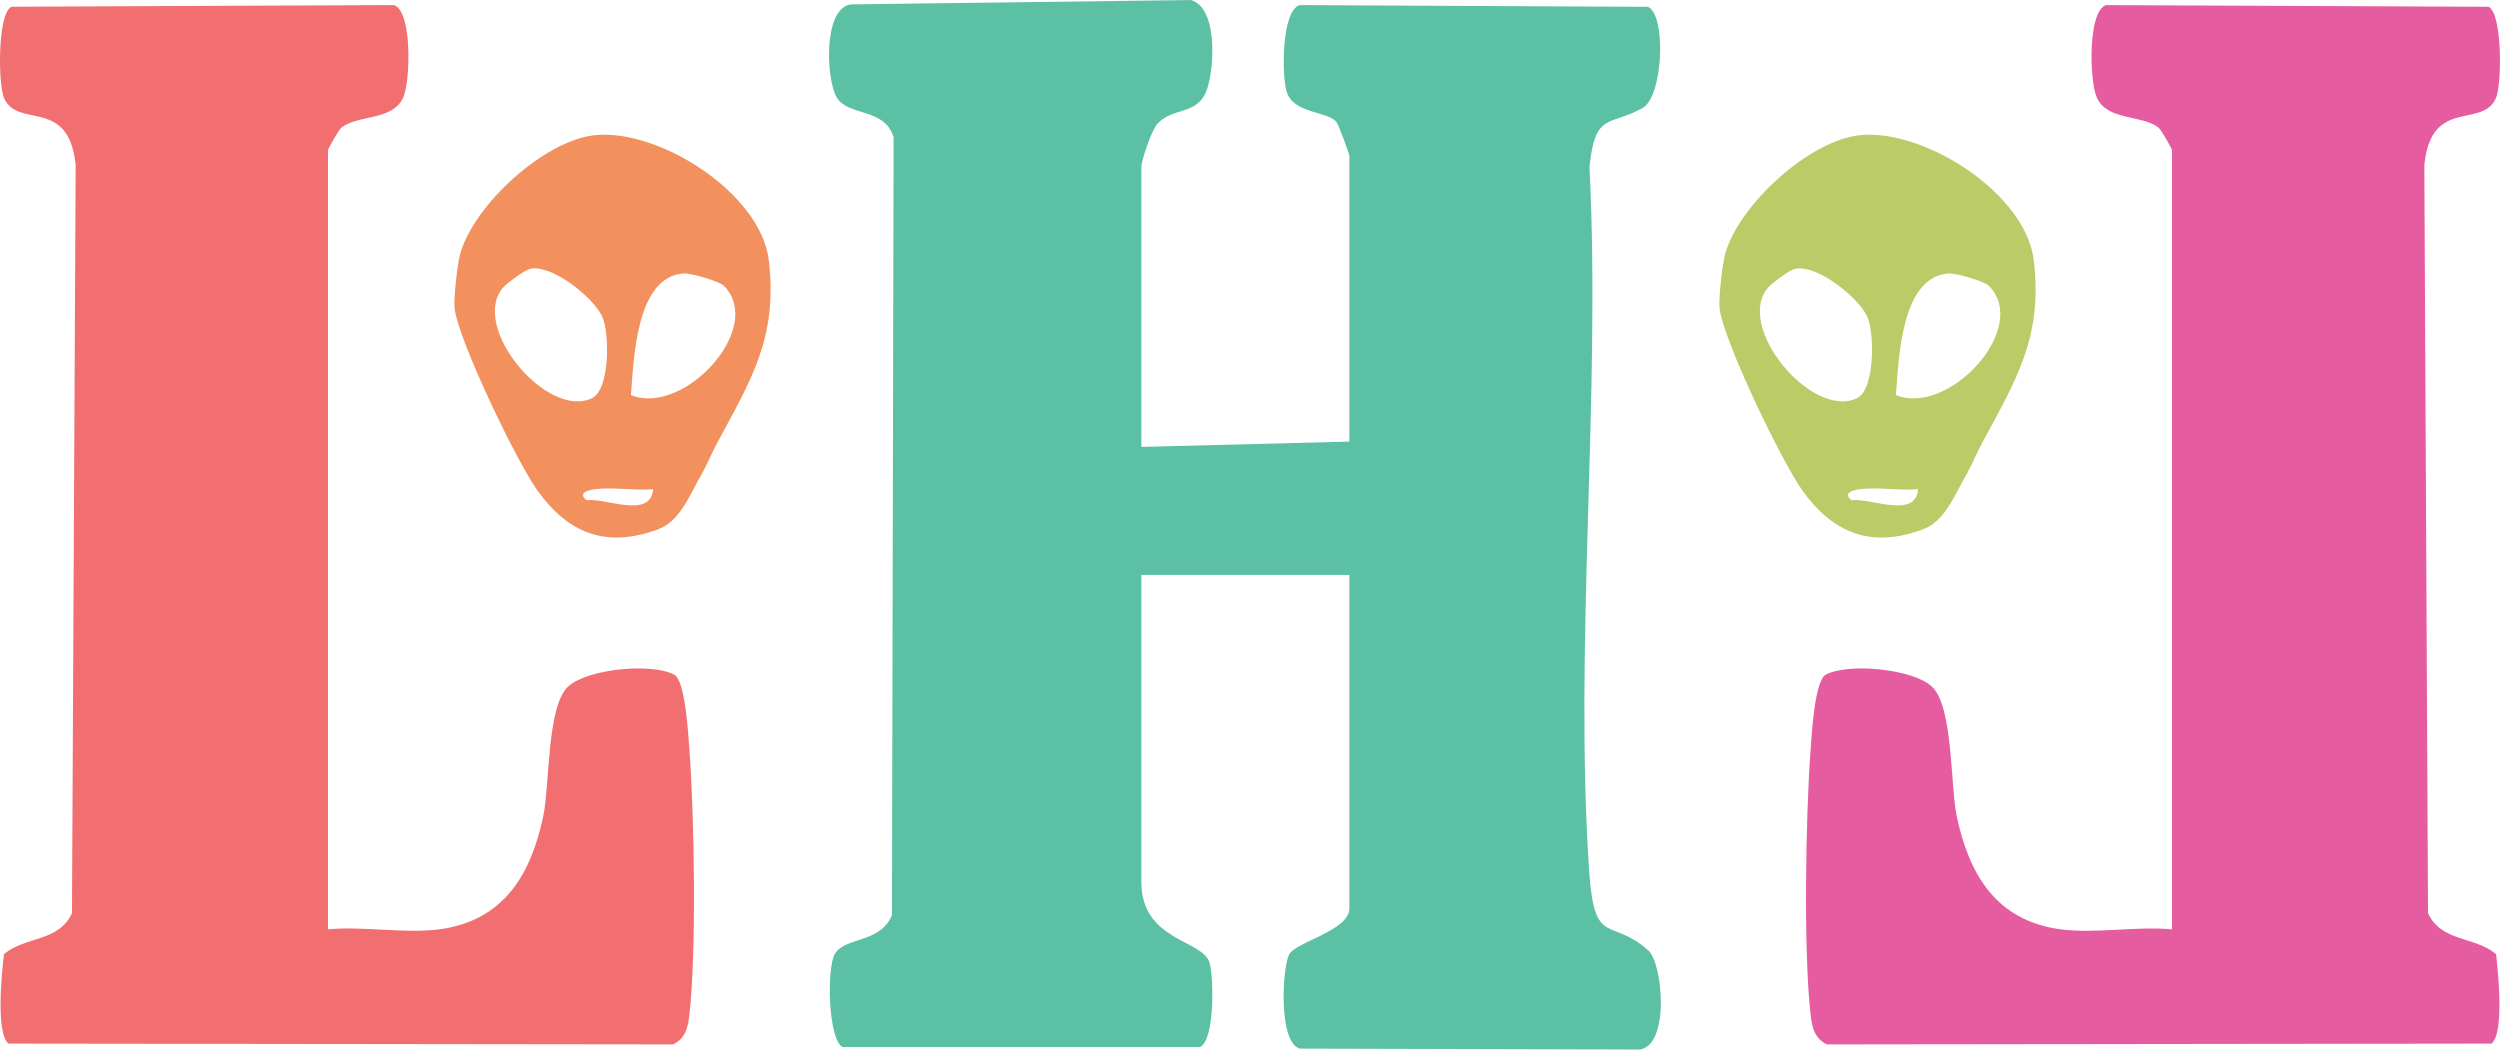
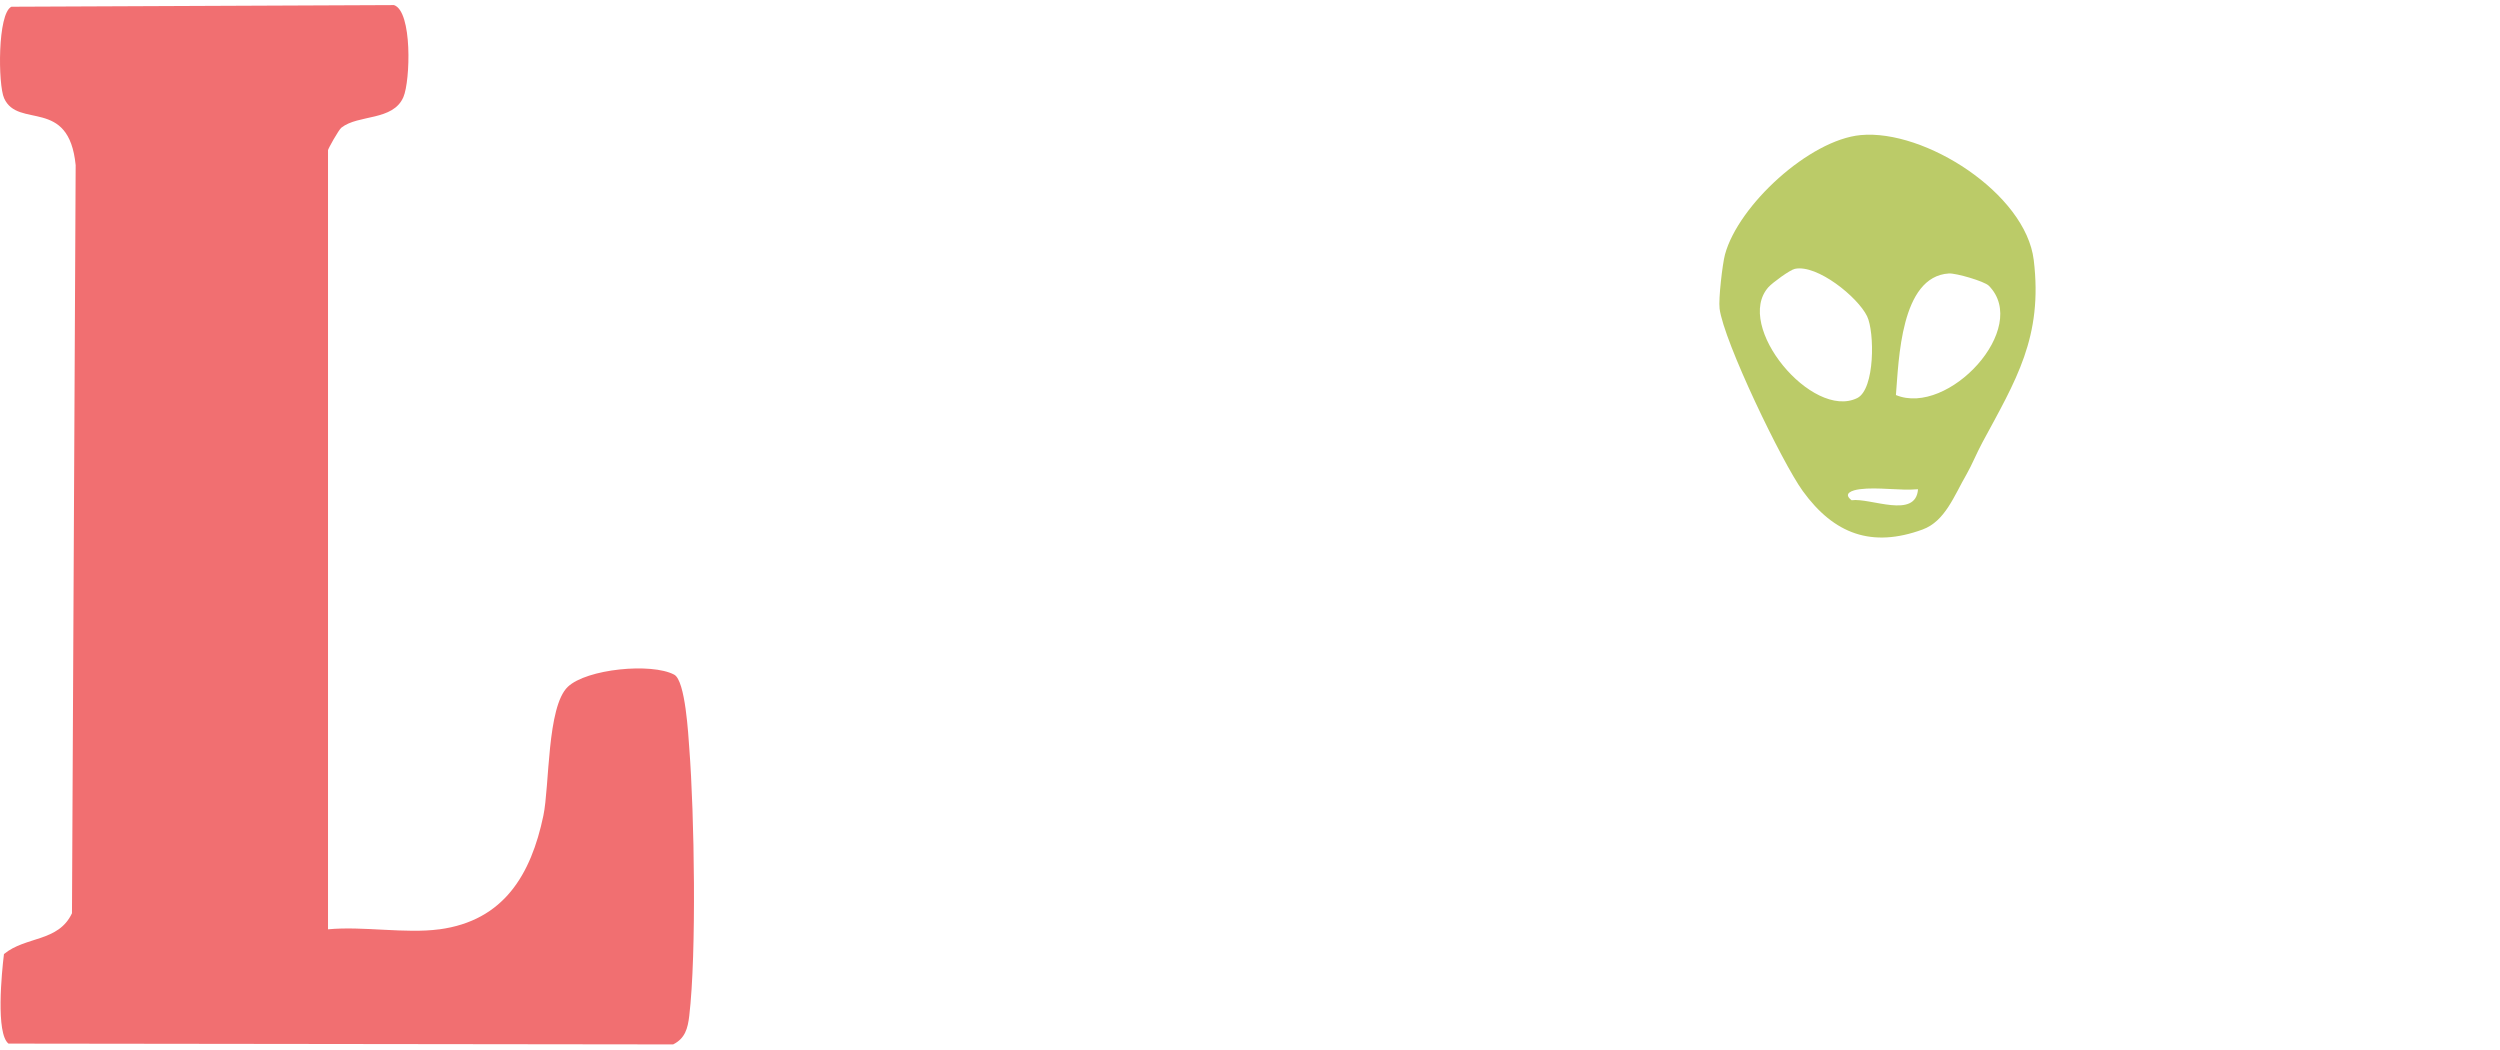
<svg xmlns="http://www.w3.org/2000/svg" id="Layer_2" data-name="Layer 2" viewBox="0 0 712.7 299.2">
  <defs>
    <style>
      .cls-1 {
        fill: #bbcb68;
      }

      .cls-2 {
        fill: #e65ca0;
      }

      .cls-3 {
        fill: #f2905e;
      }

      .cls-4 {
        fill: #5bc0a4;
      }

      .cls-5 {
        fill: #f16f71;
      }
    </style>
  </defs>
  <g id="Layer_1-2" data-name="Layer 1">
    <g>
-       <path class="cls-2" d="M587.46,264.94c-18.42-2.48-26.14-15.64-29.66-32.39-1.78-8.47-1.01-31.06-6.97-36.75-5.37-5.12-23.86-6.91-30.33-3.47-3.22,1.71-4.03,17.37-4.31,21.08-1.43,18.62-2.1,58.26.02,76.23.42,3.53,1.17,6.39,4.59,8.1l189.48-.23c3.65-2.88,1.93-20.28,1.29-25.53-6.25-5.13-15.51-3.39-19.39-11.63l-1.05-213.27c1.93-19.53,16.44-10.22,20.4-19.08,1.74-3.88,1.88-24.14-2.08-26.07l-109.07-.47c-5.28,1.78-4.66,21.59-2.69,26.2,2.94,6.89,12.85,4.93,17.68,8.74.79.62,3.82,6.05,3.82,6.43v222.11c-9.96-.95-22.07,1.3-31.73,0Z" />
-       <path class="cls-4" d="M325.38,127.41l59.3-1.52V44.54c0-.7-3.08-9.13-3.8-9.89-2.96-3.13-12.25-2.18-14.13-8.68-1.32-4.57-1.46-22.77,3.73-24.52l99.36.5c5.28,2.57,4.26,25.59-1.58,28.85-9.42,5.26-13.56,1.05-15.13,16.8,3.29,65.65-4.44,135.63-.09,200.77,1.48,22.06,6.18,12.9,16.9,22.63,4.1,3.73,6.14,26.86-2.43,28.2l-96.97-.26c-6.02-1.77-5.08-22.09-3.1-26.72,1.54-3.6,17.24-6.81,17.24-13.27v-95.04h-59.3v87.44c0,17.06,17.49,16.38,19.45,23.13,1.21,4.18,1.5,21.97-2.71,24.02h-101.9c-4.1-2-4.61-22.48-2.22-26.56,2.87-4.91,13.01-2.94,16.28-11.1l.47-221.7c-2.62-8.55-12.72-5.88-16.13-11.23-3.08-4.81-4.12-25.51,3.93-26.66l96.95-1.24c7.69,2.2,6.72,19.05,4.65,25.29-2.61,7.86-9.71,4.98-14.26,10.07-1.58,1.77-4.51,10.37-4.51,12.21v79.83Z" />
-       <path class="cls-3" d="M204.47,126.23c-1.56,2.89-3.03,6.5-4.44,8.93-3.57,6.16-6.13,13.45-12.58,15.8-14.43,5.27-25.22,1.33-34.13-10.97-5.92-8.16-22.53-42.69-23.72-52-.35-2.74.82-12.77,1.54-15.44,3.82-14.06,24.09-32.67,38.69-34.04,18.26-1.71,47.03,16.62,49.33,35.62,2.65,21.99-5.08,34.27-14.68,52.08ZM151.07,76.64c-1.4.29-6.4,3.95-7.53,5.21-9.92,11.07,12.46,37.9,25.28,31.64,5.11-2.5,4.99-18.89,2.83-23.34-2.65-5.47-14.23-14.84-20.57-13.51ZM206.33,81.44c-1.24-1.25-9.32-3.61-11.37-3.48-13.78.85-14.27,24.75-15.09,34.66,14.86,6.19,38.46-19.07,26.47-31.18ZM186.18,139.47c-5.29.46-11.44-.67-16.59-.01-2.17.28-4.96,1.19-2.35,3.15,5.41-.75,18.29,5.47,18.93-3.14Z" />
      <path class="cls-1" d="M565.09,126.23c-1.56,2.89-3.03,6.5-4.44,8.93-3.57,6.16-6.13,13.45-12.58,15.8-14.43,5.27-25.22,1.33-34.13-10.97-5.92-8.16-22.53-42.69-23.72-52-.35-2.74.82-12.77,1.54-15.44,3.82-14.06,24.09-32.67,38.69-34.04,18.26-1.71,47.03,16.62,49.33,35.62,2.65,21.99-5.08,34.27-14.68,52.08ZM511.69,76.64c-1.4.29-6.4,3.95-7.53,5.21-9.92,11.07,12.46,37.9,25.28,31.64,5.11-2.5,4.99-18.89,2.83-23.34-2.65-5.47-14.23-14.84-20.57-13.51ZM566.95,81.44c-1.24-1.25-9.32-3.61-11.37-3.48-13.78.85-14.27,24.75-15.09,34.66,14.86,6.19,38.46-19.07,26.47-31.18ZM546.8,139.47c-5.29.46-11.44-.67-16.59-.01-2.17.28-4.96,1.19-2.35,3.15,5.41-.75,18.29,5.47,18.93-3.14Z" />
      <path class="cls-5" d="M125.24,264.94c18.42-2.48,26.14-15.64,29.66-32.39,1.78-8.47,1.01-31.06,6.97-36.75,5.37-5.12,23.86-6.91,30.33-3.47,3.22,1.71,4.03,17.37,4.31,21.08,1.43,18.62,2.1,58.26-.02,76.23-.42,3.53-1.17,6.39-4.59,8.1l-189.48-.23c-3.65-2.88-1.93-20.28-1.29-25.53,6.25-5.13,15.51-3.39,19.39-11.63l1.05-213.27c-1.93-19.53-16.44-10.22-20.4-19.08C-.58,24.11-.72,3.85,3.25,1.92l109.07-.47c5.28,1.78,4.66,21.59,2.69,26.2-2.94,6.89-12.85,4.93-17.68,8.74-.79.62-3.82,6.05-3.82,6.43v222.11c9.96-.95,22.07,1.3,31.73,0Z" />
    </g>
  </g>
</svg>